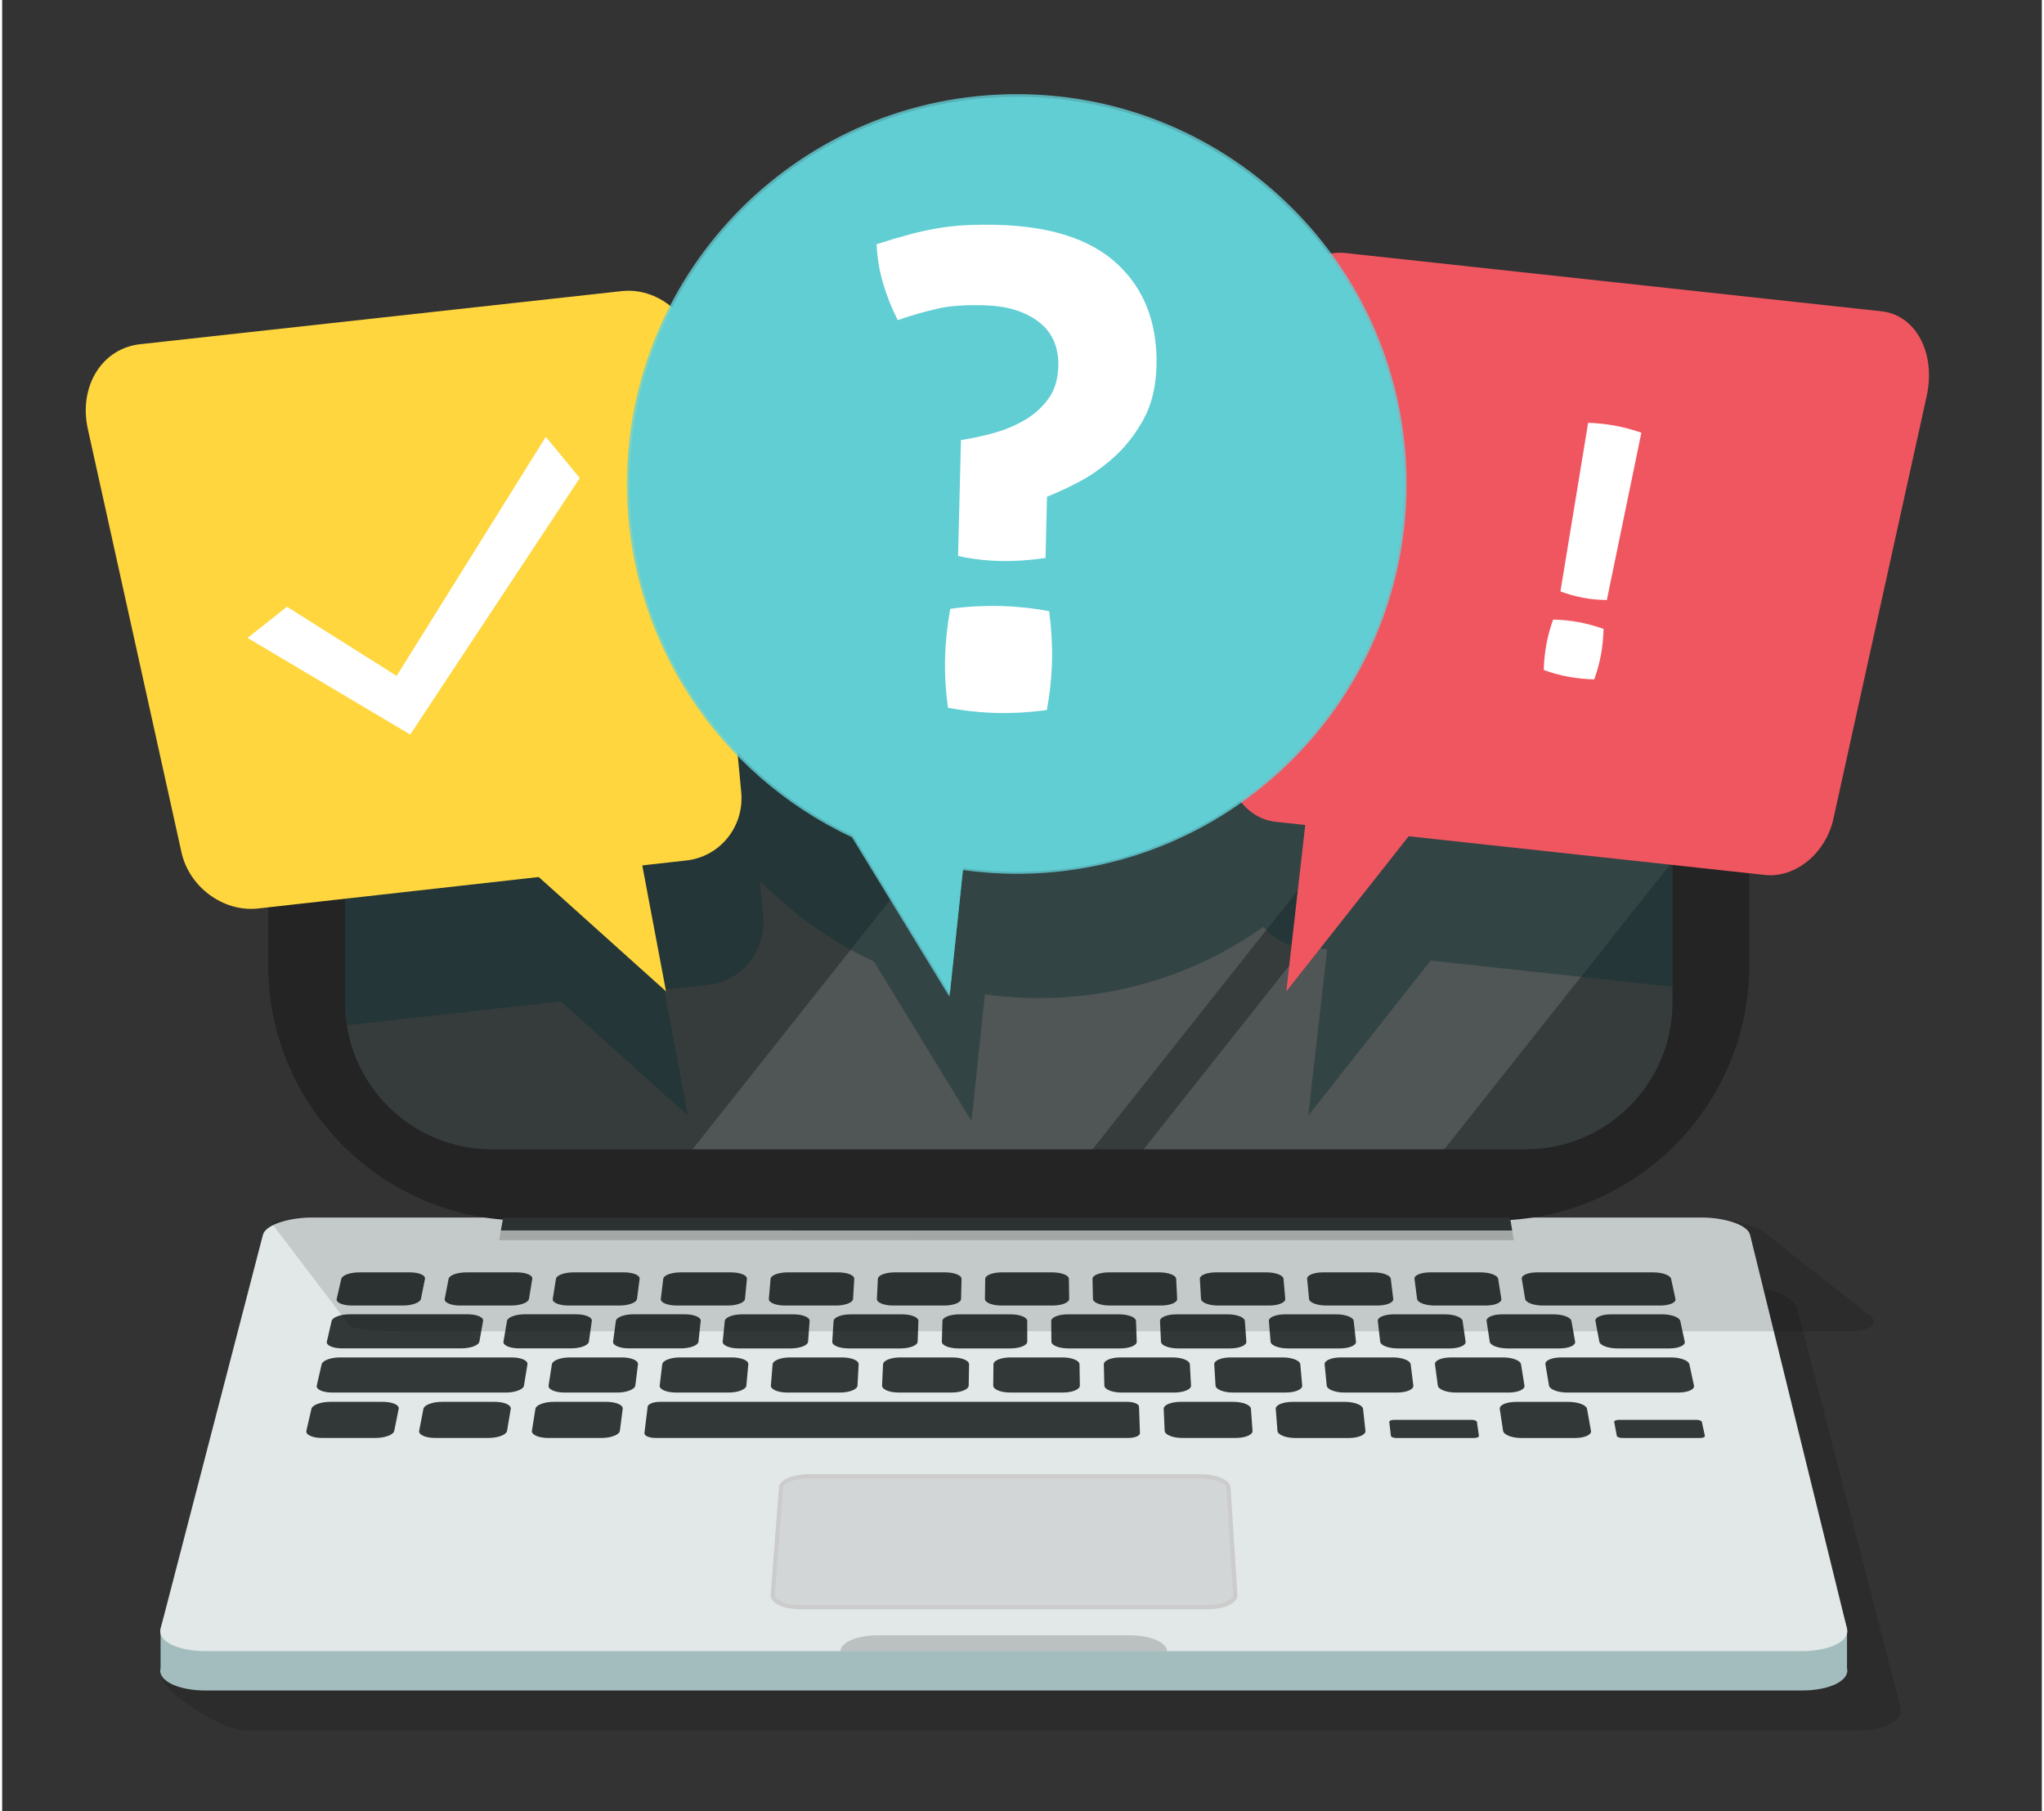
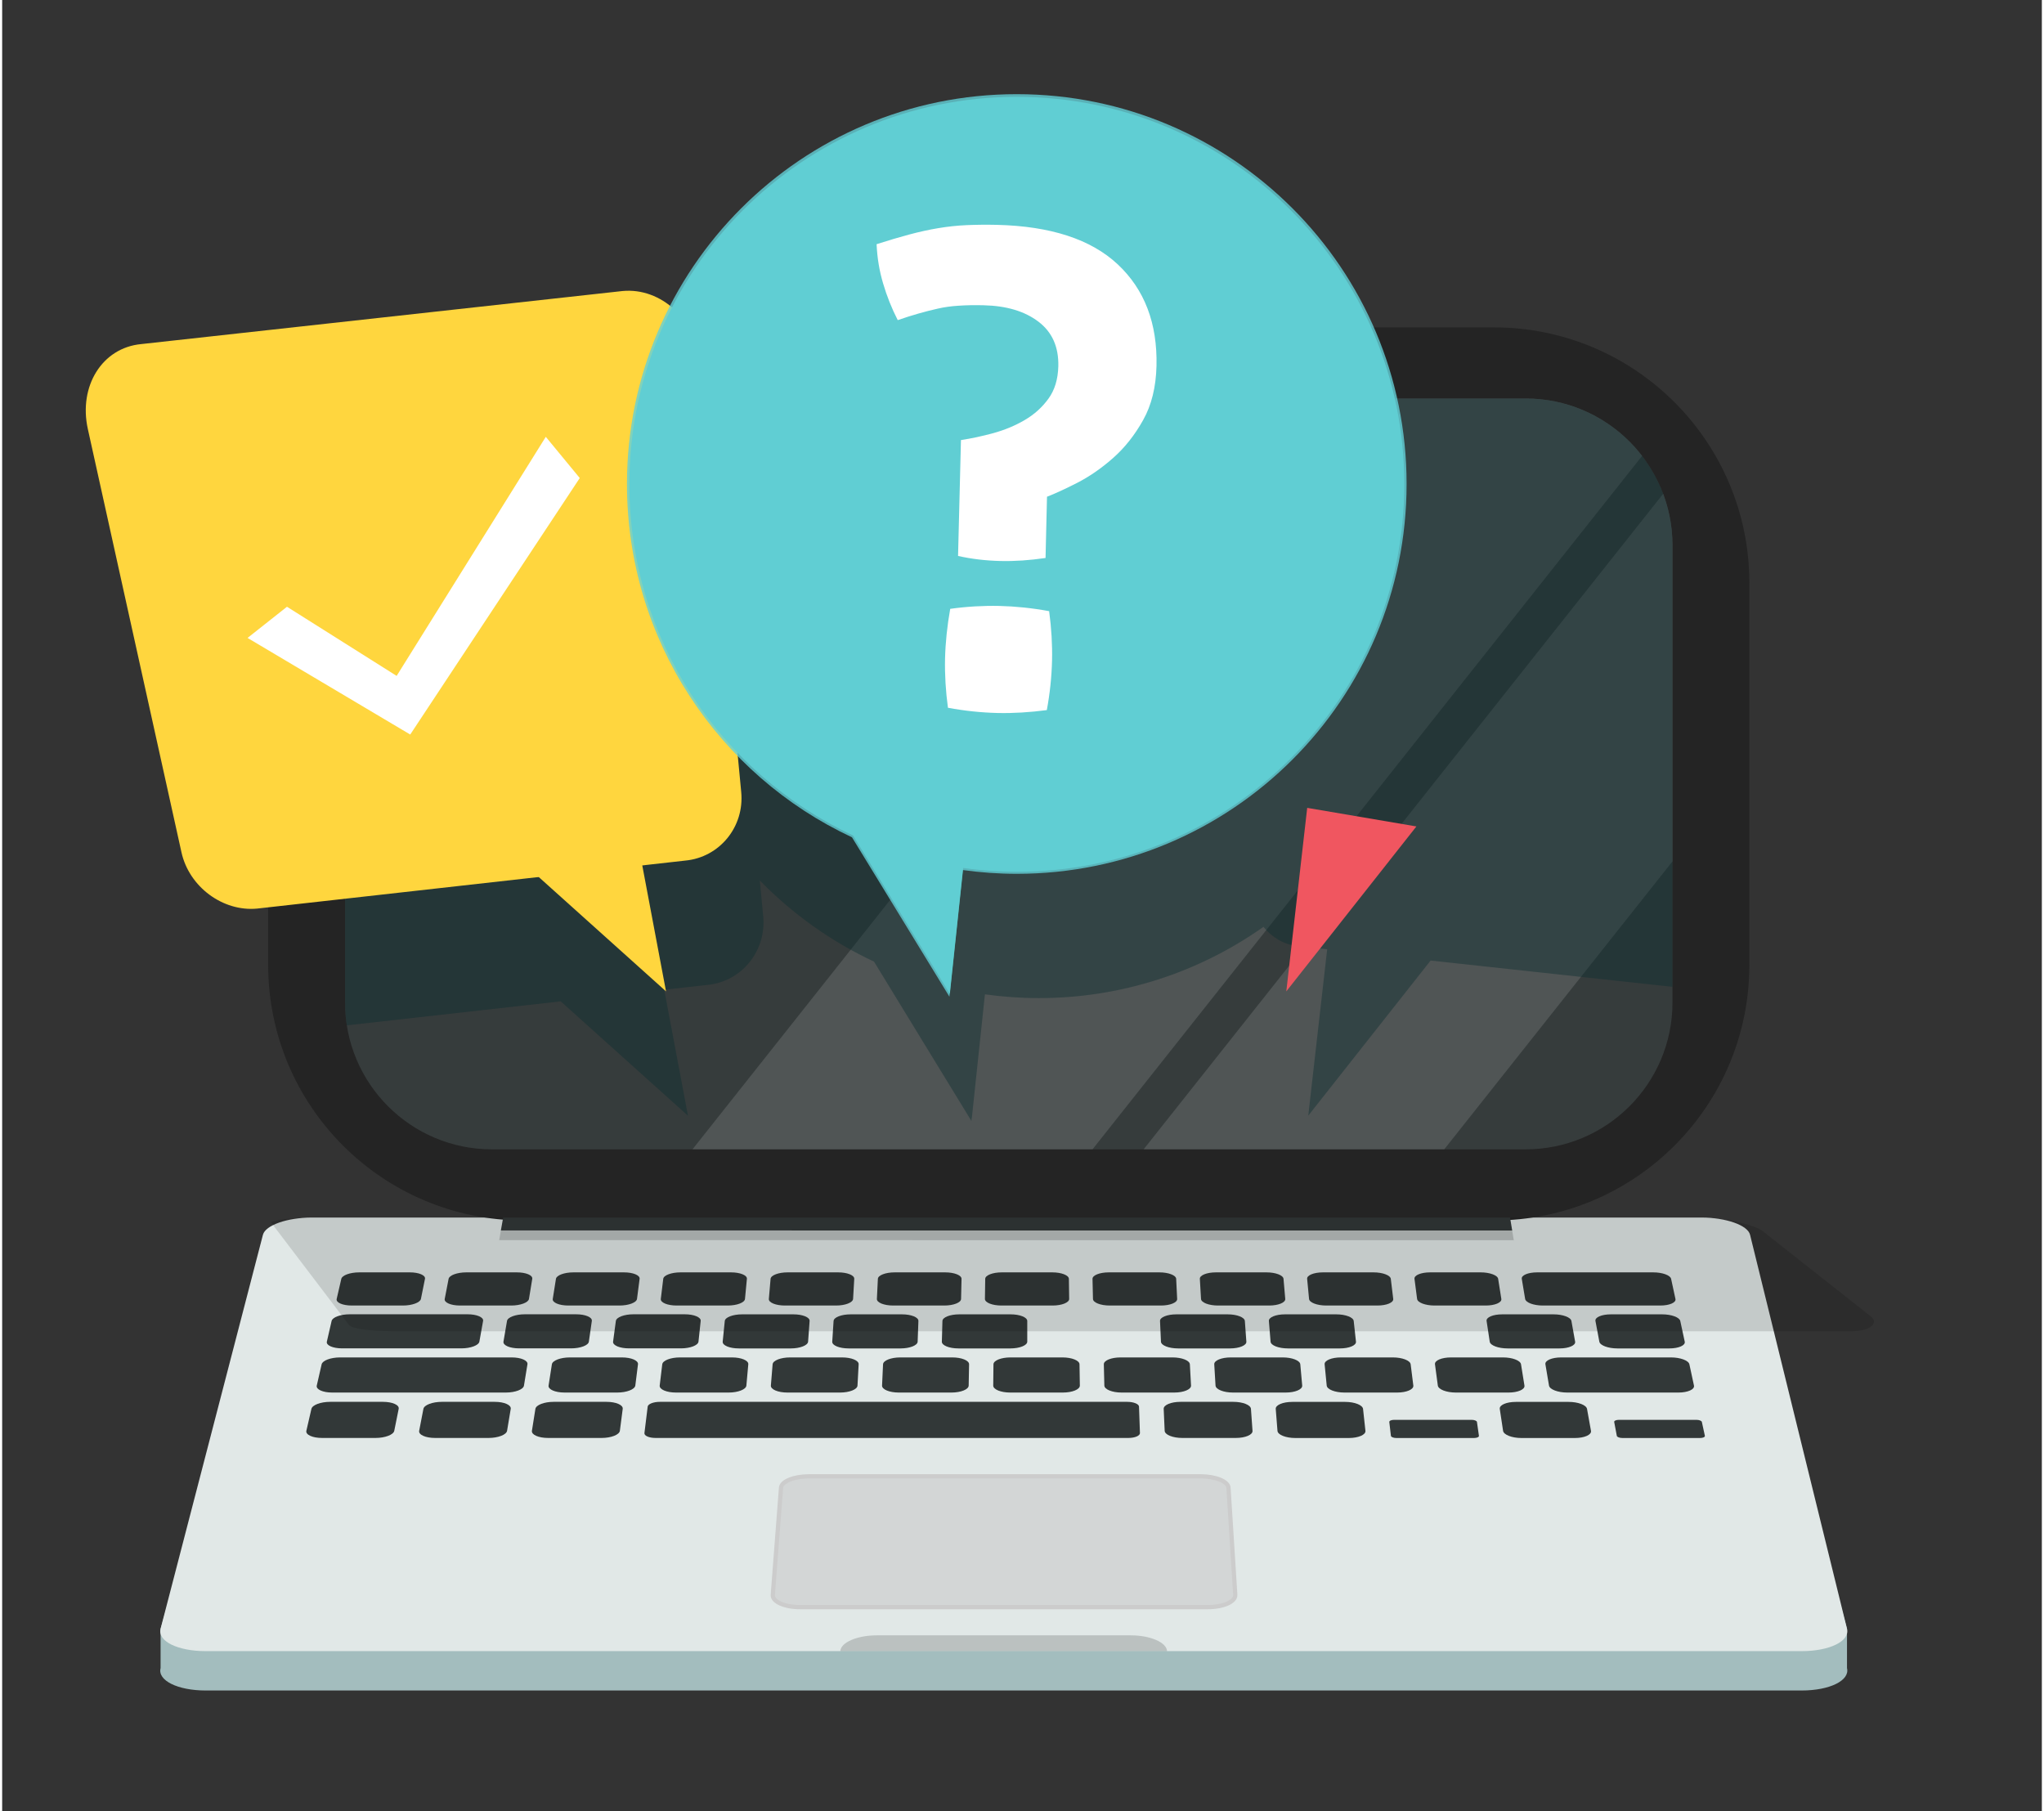
<svg xmlns="http://www.w3.org/2000/svg" xmlns:xlink="http://www.w3.org/1999/xlink" version="1.1" id="Layer_162cc4b9da12b7" x="0px" y="0px" viewBox="0 0 351.33 311.95" style="enable-background:new 0 0 351.33 311.95;" xml:space="preserve" aria-hidden="true" width="351px" height="311px">
  <rect x="0" y="0" width="351.33" height="311.95" fill="#333333" stroke="none" />
  <defs>
    <linearGradient class="cerosgradient" data-cerosgradient="true" id="CerosGradient_id9d3926e43" gradientUnits="userSpaceOnUse" x1="50%" y1="100%" x2="50%" y2="0%">
      <stop offset="0%" stop-color="#d1d1d1" />
      <stop offset="100%" stop-color="#d1d1d1" />
    </linearGradient>
    <linearGradient />
  </defs>
  <style type="text/css">
	.st0-62cc4b9da12b7{opacity:0.13;fill:#010101;}
	.st1-62cc4b9da12b7{fill:#A3BDBE;}
	.st2-62cc4b9da12b7{fill:#E1E8E7;}
	.st3-62cc4b9da12b7{opacity:0.22;fill:#323838;}
	.st4-62cc4b9da12b7{fill:#D3D6D6;stroke:#CCCCCC;stroke-width:0.731;stroke-miterlimit:10;}
	.st5-62cc4b9da12b7{fill:#323838;}
	.st6-62cc4b9da12b7{fill:#242424;}
	.st7-62cc4b9da12b7{opacity:0.13;clip-path:url(#SVGID_00000005985095299188227060000017245759365257727930_);}
	.st8-62cc4b9da12b7{fill:#FFFFFF;}
	.st9-62cc4b9da12b7{opacity:0.35;fill:#818181;}
	.st10-62cc4b9da12b7{opacity:0.42;clip-path:url(#SVGID_00000148635309781421214310000015008182052777472897_);fill:#0C2F30;}
	.st11-62cc4b9da12b7{fill:#FFD63E;}
	.st12-62cc4b9da12b7{fill:#F05660;}
	.st13-62cc4b9da12b7{fill:#57C3BC;}
	.st14-62cc4b9da12b7{opacity:0.8;fill:#63D1D8;}
</style>
  <g>
    <g>
      <g>
-         <path class="st0-62cc4b9da12b7" d="M152.75,221.25c-4.74-3.17-12.24,38.47-15.86,36.91l-81.63-35.28c-2.14,0.54-3.68,1.44-3.93,2.47     l-23.84,63.3c-0.53,2.16,9.84,9.44,14.73,9.44l276.98,0c4.88,0,8.39-1.76,7.83-3.92l-17.83-68.77c-0.6-2.31-5.85-4.16-11.74-4.16     L152.75,221.25z" />
        <path class="st1-62cc4b9da12b7" d="M309.95,291.18l-274.89,0c-4.85,0-8.33-1.74-7.77-3.86v-6.78l17.63-61.08c0.43-1.64,4.19-2.96,8.41-2.96     l239.37,0c4.22,0,7.97,1.32,8.37,2.96l16.7,61.08v6.78C318.3,289.45,314.8,291.18,309.95,291.18z" />
        <path class="st2-62cc4b9da12b7" d="M309.95,284.4l-274.89,0c-4.85,0-8.33-1.73-7.77-3.86l17.63-67.86c0.43-1.64,4.19-2.96,8.41-2.96l239.37,0     c4.22,0,7.97,1.32,8.37,2.96l16.7,67.86C318.3,282.67,314.8,284.4,309.95,284.4z" />
      </g>
      <g>
        <path class="st3-62cc4b9da12b7" d="M200.65,284.4l-56.28,0l0,0c0.08-1.51,2.91-2.72,6.3-2.72l43.71,0C197.78,281.68,200.58,282.9,200.65,284.4     L200.65,284.4z" />
        <path class="st4-62cc4b9da12b7" d="M207.68,276.82l-70.25,0c-2.68,0-4.78-0.95-4.69-2.11l1.42-18.46c0.08-1.09,2.24-1.96,4.81-1.96l67.47,0     c2.58,0,4.72,0.88,4.79,1.96l1.17,18.46C212.47,275.87,210.36,276.82,207.68,276.82z" />
        <g>
          <g>
            <path class="st5-62cc4b9da12b7" d="M69.04,224.87l-8.82,0c-1.58,0-2.74-0.51-2.6-1.13l0.8-3.47c0.14-0.61,1.52-1.11,3.08-1.11l8.73,0       c1.56,0,2.72,0.5,2.6,1.11l-0.7,3.47C71.99,224.36,70.61,224.87,69.04,224.87z" />
            <path class="st5-62cc4b9da12b7" d="M87.69,224.87l-8.82,0c-1.58,0-2.76-0.51-2.64-1.13l0.67-3.47c0.12-0.61,1.48-1.11,3.04-1.11l8.73,0       c1.56,0,2.74,0.5,2.64,1.11l-0.57,3.47C90.63,224.36,89.26,224.87,87.69,224.87z" />
            <path class="st5-62cc4b9da12b7" d="M106.34,224.87l-8.82,0c-1.58,0-2.78-0.51-2.68-1.13l0.55-3.47c0.1-0.61,1.44-1.11,3-1.11l8.73,0       c1.56,0,2.76,0.5,2.68,1.11l-0.45,3.47C109.26,224.36,107.91,224.87,106.34,224.87z" />
            <path class="st5-62cc4b9da12b7" d="M124.99,224.87l-8.82,0c-1.58,0-2.79-0.51-2.72-1.13l0.42-3.47c0.07-0.61,1.4-1.11,2.96-1.11l8.73,0       c1.56,0,2.78,0.5,2.72,1.11l-0.33,3.47C127.89,224.36,126.57,224.87,124.99,224.87z" />
            <path class="st5-62cc4b9da12b7" d="M143.64,224.87l-8.82,0c-1.58,0-2.81-0.51-2.76-1.13l0.3-3.47c0.05-0.61,1.36-1.11,2.92-1.11l8.73,0       c1.56,0,2.8,0.5,2.76,1.11l-0.2,3.47C146.52,224.36,145.22,224.87,143.64,224.87z" />
            <path class="st5-62cc4b9da12b7" d="M162.29,224.87l-8.82,0c-1.58,0-2.83-0.51-2.8-1.13l0.17-3.47c0.03-0.61,1.32-1.11,2.88-1.11l8.73,0       c1.56,0,2.81,0.5,2.8,1.11l-0.08,3.47C165.16,224.36,163.87,224.87,162.29,224.87z" />
            <path class="st5-62cc4b9da12b7" d="M180.94,224.87l-8.82,0c-1.58,0-2.85-0.51-2.84-1.13l0.05-3.47c0.01-0.61,1.28-1.11,2.84-1.11l8.73,0       c1.56,0,2.83,0.5,2.84,1.11l0.05,3.47C183.79,224.36,182.52,224.87,180.94,224.87z" />
            <path class="st5-62cc4b9da12b7" d="M199.59,224.87l-8.82,0c-1.58,0-2.87-0.51-2.88-1.13l-0.08-3.47c-0.01-0.61,1.24-1.11,2.8-1.11l8.73,0       c1.56,0,2.85,0.5,2.88,1.11l0.17,3.47C202.42,224.36,201.17,224.87,199.59,224.87z" />
            <path class="st5-62cc4b9da12b7" d="M218.24,224.87l-8.82,0c-1.58,0-2.88-0.51-2.92-1.13l-0.2-3.47c-0.04-0.61,1.2-1.11,2.76-1.11l8.73,0       c1.56,0,2.87,0.5,2.92,1.11l0.3,3.47C221.05,224.36,219.82,224.87,218.24,224.87z" />
            <path class="st5-62cc4b9da12b7" d="M236.89,224.87l-8.82,0c-1.58,0-2.9-0.51-2.96-1.13l-0.33-3.47c-0.06-0.61,1.16-1.11,2.72-1.11l8.73,0       c1.56,0,2.88,0.5,2.96,1.11l0.42,3.47C239.68,224.36,238.47,224.87,236.89,224.87z" />
            <path class="st5-62cc4b9da12b7" d="M255.54,224.87l-8.82,0c-1.58,0-2.92-0.51-3-1.13l-0.45-3.47c-0.08-0.61,1.12-1.11,2.68-1.11h8.73       c1.56,0,2.9,0.5,3,1.11l0.55,3.47C258.32,224.36,257.12,224.87,255.54,224.87z" />
            <path class="st5-62cc4b9da12b7" d="M285.61,224.87l-20.24,0c-1.58,0-2.94-0.51-3.04-1.13l-0.58-3.47c-0.1-0.61,1.08-1.11,2.64-1.11l20.02,0       c1.56,0,2.93,0.5,3.06,1.11l0.75,3.47C288.36,224.36,287.19,224.87,285.61,224.87z" />
          </g>
          <g>
            <path class="st5-62cc4b9da12b7" d="M79.09,232.25l-20.53,0c-1.6,0-2.78-0.52-2.63-1.16l0.82-3.57c0.15-0.63,1.54-1.14,3.13-1.14l20.3,0       c1.58,0,2.77,0.51,2.66,1.14l-0.64,3.57C82.08,231.73,80.69,232.25,79.09,232.25z" />
            <path class="st5-62cc4b9da12b7" d="M98,232.25l-8.95,0c-1.6,0-2.81-0.52-2.7-1.16l0.61-3.57c0.11-0.63,1.48-1.14,3.06-1.14l8.85,0       c1.58,0,2.79,0.51,2.7,1.14l-0.51,3.57C100.98,231.73,99.6,232.25,98,232.25z" />
            <path class="st5-62cc4b9da12b7" d="M116.92,232.25l-8.95,0c-1.6,0-2.82-0.52-2.74-1.16l0.48-3.57c0.09-0.63,1.44-1.14,3.02-1.14l8.85,0       c1.58,0,2.81,0.51,2.74,1.14l-0.38,3.57C119.87,231.73,118.52,232.25,116.92,232.25z" />
            <path class="st5-62cc4b9da12b7" d="M135.84,232.26l-8.95,0c-1.6,0-2.84-0.52-2.78-1.16l0.36-3.57c0.06-0.63,1.4-1.14,2.98-1.14h8.85       c1.58,0,2.83,0.51,2.78,1.14l-0.26,3.57C138.77,231.73,137.44,232.26,135.84,232.26z" />
            <path class="st5-62cc4b9da12b7" d="M154.75,232.26l-8.95,0c-1.6,0-2.86-0.52-2.82-1.16l0.23-3.57c0.04-0.63,1.35-1.14,2.94-1.14l8.85,0       c1.58,0,2.85,0.51,2.82,1.14l-0.13,3.57C157.67,231.73,156.35,232.26,154.75,232.26z" />
            <path class="st5-62cc4b9da12b7" d="M173.67,232.26l-8.95,0c-1.6,0-2.88-0.52-2.86-1.16l0.1-3.57c0.02-0.63,1.31-1.14,2.9-1.14l8.85,0       c1.58,0,2.86,0.51,2.86,1.14l0,3.57C176.57,231.73,175.27,232.26,173.67,232.26z" />
-             <path class="st5-62cc4b9da12b7" d="M192.59,232.26l-8.95,0c-1.6,0-2.9-0.52-2.91-1.16l-0.03-3.57c-0.01-0.63,1.27-1.14,2.85-1.14l8.85,0       c1.58,0,2.88,0.51,2.9,1.14l0.13,3.57C195.46,231.73,194.19,232.26,192.59,232.26z" />
            <path class="st5-62cc4b9da12b7" d="M211.5,232.26l-8.95,0c-1.6,0-2.92-0.52-2.95-1.16l-0.16-3.57c-0.03-0.63,1.23-1.14,2.81-1.14l8.85,0       c1.58,0,2.9,0.51,2.95,1.14l0.26,3.57C214.36,231.73,213.1,232.26,211.5,232.26z" />
            <path class="st5-62cc4b9da12b7" d="M230.42,232.26l-8.95,0c-1.6,0-2.94-0.52-2.99-1.16l-0.29-3.57c-0.05-0.63,1.19-1.14,2.77-1.14l8.85,0       c1.58,0,2.92,0.51,2.99,1.14l0.39,3.57C233.26,231.73,232.02,232.26,230.42,232.26z" />
-             <path class="st5-62cc4b9da12b7" d="M249.34,232.26l-8.95,0c-1.6,0-2.96-0.52-3.03-1.16l-0.41-3.57c-0.07-0.63,1.15-1.14,2.73-1.14l8.85,0       c1.58,0,2.94,0.51,3.03,1.14l0.51,3.57C252.16,231.73,250.94,232.26,249.34,232.26z" />
            <path class="st5-62cc4b9da12b7" d="M268.25,232.26l-8.95,0c-1.6,0-2.98-0.52-3.07-1.16l-0.54-3.57c-0.1-0.63,1.11-1.14,2.69-1.14l8.85,0       c1.58,0,2.96,0.51,3.07,1.14l0.64,3.57C271.05,231.73,269.85,232.26,268.25,232.26z" />
            <path class="st5-62cc4b9da12b7" d="M287.17,232.26l-8.95,0c-1.6,0-2.99-0.52-3.11-1.16l-0.67-3.57c-0.12-0.63,1.07-1.14,2.65-1.14h8.85       c1.58,0,2.97,0.51,3.11,1.14l0.77,3.57C289.95,231.74,288.77,232.26,287.17,232.26z" />
          </g>
          <g>
            <path class="st5-62cc4b9da12b7" d="M86.76,239.86l-29.91,0c-1.62,0-2.81-0.54-2.66-1.2l0.84-3.67c0.15-0.65,1.57-1.18,3.17-1.18l29.57,0       c1.6,0,2.82,0.53,2.71,1.18l-0.6,3.67C89.79,239.32,88.38,239.86,86.76,239.86z" />
            <path class="st5-62cc4b9da12b7" d="M105.95,239.86h-9.08c-1.62,0-2.85-0.54-2.75-1.2l0.57-3.67c0.1-0.65,1.48-1.18,3.09-1.18l8.98,0       c1.6,0,2.84,0.53,2.76,1.18l-0.46,3.67C108.96,239.32,107.57,239.86,105.95,239.86z" />
            <path class="st5-62cc4b9da12b7" d="M125.14,239.86l-9.08,0c-1.62,0-2.87-0.54-2.8-1.2l0.44-3.67c0.08-0.65,1.44-1.18,3.04-1.18l8.98,0       c1.6,0,2.86,0.53,2.8,1.18l-0.33,3.67C128.13,239.32,126.76,239.86,125.14,239.86z" />
            <path class="st5-62cc4b9da12b7" d="M144.33,239.86l-9.08,0c-1.62,0-2.89-0.54-2.84-1.2l0.3-3.67c0.05-0.65,1.4-1.18,3-1.18l8.98,0       c1.6,0,2.88,0.53,2.84,1.18l-0.2,3.67C147.3,239.32,145.95,239.86,144.33,239.86z" />
            <path class="st5-62cc4b9da12b7" d="M163.52,239.86l-9.08,0c-1.62,0-2.91-0.54-2.88-1.2l0.17-3.67c0.03-0.65,1.36-1.18,2.96-1.18l8.98,0       c1.6,0,2.89,0.53,2.88,1.18l-0.07,3.67C166.47,239.32,165.14,239.86,163.52,239.86z" />
            <path class="st5-62cc4b9da12b7" d="M182.71,239.86l-9.08,0c-1.62,0-2.93-0.54-2.92-1.2l0.04-3.67c0.01-0.65,1.31-1.18,2.92-1.18l8.98,0       c1.6,0,2.91,0.53,2.92,1.18l0.06,3.67C185.64,239.32,184.33,239.86,182.71,239.86z" />
            <path class="st5-62cc4b9da12b7" d="M201.9,239.86h-9.08c-1.62,0-2.95-0.54-2.97-1.2l-0.09-3.67c-0.02-0.65,1.27-1.18,2.87-1.18l8.98,0       c1.6,0,2.93,0.53,2.97,1.18l0.2,3.67C204.81,239.32,203.52,239.86,201.9,239.86z" />
            <path class="st5-62cc4b9da12b7" d="M221.09,239.86l-9.08,0c-1.62,0-2.97-0.54-3.01-1.2l-0.22-3.67c-0.04-0.65,1.23-1.18,2.83-1.18l8.98,0       c1.6,0,2.95,0.53,3.01,1.18l0.33,3.67C223.98,239.32,222.71,239.86,221.09,239.86z" />
            <path class="st5-62cc4b9da12b7" d="M240.28,239.86l-9.08,0c-1.62,0-2.99-0.54-3.05-1.2l-0.36-3.67c-0.06-0.65,1.19-1.18,2.79-1.18l8.98,0       c1.6,0,2.97,0.53,3.05,1.18l0.46,3.67C243.15,239.32,241.9,239.86,240.28,239.86z" />
            <path class="st5-62cc4b9da12b7" d="M259.47,239.86l-9.08,0c-1.62,0-3.01-0.54-3.1-1.2l-0.49-3.67c-0.09-0.65,1.14-1.18,2.75-1.18l8.98,0       c1.6,0,2.99,0.53,3.09,1.18l0.59,3.67C262.32,239.32,261.09,239.86,259.47,239.86z" />
            <path class="st5-62cc4b9da12b7" d="M288.73,239.86l-19.15,0c-1.62,0-3.03-0.54-3.14-1.2l-0.62-3.67c-0.11-0.65,1.1-1.18,2.71-1.18l18.93,0       c1.6,0,3.02,0.53,3.16,1.18l0.79,3.67C291.55,239.32,290.35,239.86,288.73,239.86z" />
          </g>
          <g>
            <path class="st5-62cc4b9da12b7" d="M64.31,247.68H55.1c-1.65,0-2.85-0.55-2.7-1.23l0.87-3.78c0.15-0.67,1.6-1.21,3.22-1.21l9.11,0       c1.63,0,2.84,0.54,2.7,1.21l-0.76,3.78C67.4,247.13,65.95,247.68,64.31,247.68z" />
            <path class="st5-62cc4b9da12b7" d="M83.78,247.68l-9.21,0c-1.65,0-2.87-0.55-2.74-1.23l0.73-3.78c0.13-0.67,1.55-1.21,3.18-1.21l9.11,0       c1.63,0,2.86,0.54,2.75,1.21l-0.63,3.78C86.85,247.13,85.43,247.68,83.78,247.68z" />
            <path class="st5-62cc4b9da12b7" d="M103.25,247.68l-9.21,0c-1.65,0-2.89-0.55-2.79-1.23l0.6-3.78c0.11-0.67,1.51-1.21,3.14-1.21l9.11,0       c1.63,0,2.88,0.54,2.79,1.21l-0.49,3.78C106.3,247.13,104.9,247.68,103.25,247.68z" />
            <path class="st5-62cc4b9da12b7" d="M193.98,247.68l-81.43,0c-1.12,0-1.97-0.37-1.92-0.84l0.56-4.56c0.06-0.45,0.99-0.82,2.1-0.82l80.5,0       c1.1,0,2.01,0.37,2.03,0.82l0.16,4.56C195.99,247.31,195.1,247.68,193.98,247.68z" />
            <path class="st5-62cc4b9da12b7" d="M212.49,247.68l-9.21,0c-1.65,0-3.01-0.55-3.04-1.23l-0.17-3.78c-0.03-0.67,1.27-1.21,2.89-1.21l9.11,0       c1.63,0,2.99,0.54,3.03,1.21l0.27,3.78C215.43,247.13,214.14,247.68,212.49,247.68z" />
            <path class="st5-62cc4b9da12b7" d="M231.96,247.69l-9.21,0c-1.65,0-3.03-0.55-3.08-1.23l-0.3-3.78c-0.05-0.67,1.22-1.21,2.85-1.21l9.11,0       c1.63,0,3,0.54,3.08,1.21l0.41,3.78C234.89,247.13,233.61,247.69,231.96,247.69z" />
            <path class="st5-62cc4b9da12b7" d="M253.53,247.69l-13.39,0c-0.49,0-0.91-0.17-0.93-0.37l-0.28-2.39c-0.02-0.2,0.35-0.37,0.84-0.37l13.32,0       c0.49,0,0.91,0.16,0.94,0.37l0.34,2.39C254.39,247.52,254.02,247.69,253.53,247.69z" />
            <path class="st5-62cc4b9da12b7" d="M270.91,247.69l-9.21,0c-1.65,0-3.06-0.55-3.17-1.23l-0.57-3.78c-0.1-0.67,1.14-1.21,2.76-1.21l9.11,0       c1.63,0,3.04,0.54,3.16,1.21l0.68,3.78C273.79,247.13,272.55,247.69,270.91,247.69z" />
            <path class="st5-62cc4b9da12b7" d="M292.47,247.69l-13.39,0c-0.49,0-0.92-0.17-0.96-0.37l-0.45-2.39c-0.04-0.2,0.33-0.37,0.82-0.37l13.32,0       c0.49,0,0.92,0.16,0.96,0.37l0.52,2.39C293.32,247.52,292.96,247.69,292.47,247.69z" />
          </g>
        </g>
      </g>
    </g>
    <g>
      <path class="st6-62cc4b9da12b7" d="M256.93,56.39H89.84c-24.31,0-44.02,19.71-44.02,44.02v65.79c0,24.31,19.71,44.02,44.02,44.02h167.09    c24.31,0,44.02-19.71,44.02-44.02v-65.79C300.95,76.1,281.24,56.39,256.93,56.39z" />
      <g>
        <defs>
          <path id="SVGID_1_62cc4b9da12b7" d="M262.4,68.64H84.37c-13.98,0-25.31,11.33-25.31,25.31v78.71c0,13.98,11.33,25.31,25.31,25.31H262.4      c13.98,0,25.31-11.33,25.31-25.31V93.95C287.71,79.97,276.38,68.64,262.4,68.64z" />
        </defs>
        <use xlink:href="#SVGID_1_62cc4b9da12b7" style="overflow:visible;fill:#363C3C;" />
        <clipPath id="SVGID_00000168813357007959344630000000860846986039829947_62cc4b9da12b7">
          <use xlink:href="#SVGID_1_62cc4b9da12b7" style="overflow:visible;" />
        </clipPath>
        <g style="opacity:0.13;clip-path:url(#SVGID_00000168813357007959344630000000860846986039829947_62cc4b9da12b7);">
          <polygon class="st8-62cc4b9da12b7" points="154.94,239.44 110.11,209.07 264.05,14.84 308.87,45.22     " />
          <polygon class="st8-62cc4b9da12b7" points="191.72,269.47 158.04,246.64 311.97,52.42 345.66,75.25     " />
        </g>
      </g>
      <path class="st9-62cc4b9da12b7" d="M175.43,62.26c0,1.04-0.91,1.89-2.04,1.89c-1.13,0-2.04-0.84-2.04-1.89c0-1.04,0.91-1.89,2.04-1.89    C174.51,60.38,175.43,61.22,175.43,62.26z" />
    </g>
    <polygon class="st5-62cc4b9da12b7" points="260.1,211.95 85.9,211.94 86.3,209.72 259.73,209.72  " />
    <polygon class="st3-62cc4b9da12b7" points="260.37,213.62 85.61,213.61 85.91,211.92 260.09,211.93  " />
    <path class="st0-62cc4b9da12b7" d="M318.4,229.31l-249.86,0c-5.1,0-8.27-0.4-8.81-1.11l-13.38-17.6c-0.25-0.32,3.42-0.87,5.82-0.87l240.5,0   c4.91,0,9.63,1.56,10.47,2.23l18.73,14.78c1.41,1.11,0.02,2.42-2.93,2.56C318.76,229.3,318.58,229.31,318.4,229.31z" />
  </g>
  <g>
    <defs>
      <path id="SVGID_00000047024895273548425660000000051365253172698497_62cc4b9da12b7" d="M262.4,68.64H84.37c-13.98,0-25.31,11.33-25.31,25.31    v78.71c0,13.98,11.33,25.31,25.31,25.31H262.4c13.98,0,25.31-11.33,25.31-25.31V93.95C287.71,79.97,276.38,68.64,262.4,68.64z" />
    </defs>
    <clipPath id="SVGID_00000114069158265576826090000004673806530433912489_62cc4b9da12b7">
      <use xlink:href="#SVGID_00000047024895273548425660000000051365253172698497_62cc4b9da12b7" style="overflow:visible;" />
    </clipPath>
    <path style="opacity:0.42;clip-path:url(#SVGID_00000114069158265576826090000004673806530433912489_62cc4b9da12b7);fill:#0C2F30;" d="   M335.27,89.65l-16.07,72.82c-1.31,5.93-6.57,10.21-11.76,9.65l-61.39-6.67l-21.08,26.72l3.26-28.66l-5.09-0.55   c-2.36-0.26-4.41-1.49-5.89-3.31c-10.94,7.73-24.29,12.27-38.7,12.27c-3.15,0-6.24-0.23-9.27-0.65l-2.26,21.34l-0.02-0.03   l-0.05,0.5l-16.78-27.45c-7.39-3.45-14.04-8.21-19.67-13.97l0.59,6.16c0.57,6.01-3.74,11.27-9.62,11.83l-7.43,0.83l4.09,21.7   l-21.92-19.7l-48.51,5.44c-5.88,0.56-11.7-3.73-13.02-9.68L18.54,95.31C16.9,87.93,21,81.32,27.71,80.68l82.91-9.14   c3.01-0.29,5.88,0.69,8.2,2.53c11.15-21.64,33.71-36.45,59.73-36.45c22.23,0,41.94,10.81,54.16,27.45c0.79-0.14,1.6-0.17,2.42-0.08   l92.37,10.04C333.43,75.68,336.89,82.28,335.27,89.65z" />
  </g>
  <path class="st11-62cc4b9da12b7" d="M117.68,148.23l-73.77,8.27c-5.88,0.56-11.7-3.73-13.02-9.68L14.76,73.9c-1.63-7.38,2.46-13.99,9.17-14.63  l82.91-9.14c6.71-0.64,12.74,5.01,13.45,12.48l7.01,73.8C127.88,142.42,123.57,147.67,117.68,148.23z" />
-   <path class="st12-62cc4b9da12b7" d="M219.36,141.55l84.3,9.16c5.19,0.56,10.45-3.72,11.76-9.65l16.07-72.82c1.63-7.37-1.84-13.97-7.76-14.62  l-92.37-10.04c-5.93-0.64-11.4,4.99-12.21,12.45l-8.01,73.69C210.48,135.73,214.17,140.99,219.36,141.55z" />
  <path class="st13-62cc4b9da12b7" d="M174.77,16.68c-36.86,0-66.74,29.88-66.74,66.74c0,26.77,15.77,49.85,38.53,60.49l16.68,27.28l2.3-21.68  c3.02,0.42,6.1,0.65,9.24,0.65c36.86,0,66.74-29.88,66.74-66.74S211.63,16.68,174.77,16.68z" />
  <path class="st14-62cc4b9da12b7" d="M174.77,16.22c-37.08,0-67.15,30.06-67.15,67.15c0,26.94,15.87,50.16,38.76,60.85l16.78,27.45l2.31-21.81  c3.04,0.42,6.14,0.65,9.29,0.65c37.08,0,67.15-30.06,67.15-67.15S211.86,16.22,174.77,16.22z" />
  <polygon class="st11-62cc4b9da12b7" points="114.35,170.76 110.06,148.01 90.34,149.19 " />
  <polygon class="st12-62cc4b9da12b7" points="221.19,170.76 243.6,142.35 224.79,139.15 " />
  <g>
-     <path class="st8-62cc4b9da12b7" d="M265.54,115.41c0.03-1.5,0.18-2.96,0.44-4.38c0.26-1.42,0.65-2.86,1.17-4.31c1.5,0.03,2.96,0.18,4.38,0.44   c1.42,0.26,2.86,0.65,4.31,1.17c-0.04,1.54-0.19,3.01-0.44,4.38c-0.27,1.46-0.66,2.9-1.17,4.31c-1.54-0.04-3-0.19-4.38-0.44   C268.39,116.31,266.96,115.92,265.54,115.41z M273.18,72.83c1.58,0.05,3.12,0.21,4.62,0.49c1.54,0.28,3.05,0.69,4.55,1.21   l-5.95,28.82c-1.42-0.02-2.77-0.14-4.03-0.38c-1.34-0.25-2.66-0.62-3.96-1.1L273.18,72.83z" />
-   </g>
+     </g>
  <path class="st8-62cc4b9da12b7" d="M70.29,126.52l-28.02-16.64l6.79-5.37l18.89,11.91l25.69-41.18l5.85,7.1L70.29,126.52z" />
  <g>
    <path class="st8-62cc4b9da12b7" d="M165.15,75.8c1.78-0.27,3.65-0.67,5.59-1.2c1.95-0.54,3.74-1.28,5.39-2.25c1.65-0.96,3.01-2.19,4.09-3.68   c1.08-1.48,1.64-3.34,1.7-5.58c0.08-3.33-1.06-5.89-3.42-7.68c-2.36-1.8-5.5-2.74-9.45-2.83c-1.62-0.04-3.07-0.01-4.35,0.08   c-1.28,0.08-2.46,0.25-3.55,0.5c-1.09,0.24-2.2,0.53-3.33,0.85c-1.13,0.32-2.32,0.7-3.56,1.13c-1.04-2.03-1.88-4.14-2.52-6.32   c-0.65-2.18-1.02-4.43-1.12-6.76c2.02-0.65,3.89-1.2,5.6-1.66c1.71-0.46,3.39-0.83,5.01-1.1c1.63-0.27,3.26-0.45,4.88-0.52   c1.63-0.07,3.37-0.09,5.22-0.05c9.27,0.22,16.22,2.49,20.83,6.81c4.61,4.32,6.84,10.15,6.67,17.49c-0.09,3.64-0.85,6.75-2.31,9.34   c-1.45,2.6-3.19,4.78-5.2,6.55c-2.01,1.77-4.08,3.19-6.19,4.27c-2.11,1.07-3.83,1.86-5.16,2.37l-0.25,10.55   c-2.72,0.4-5.31,0.58-7.78,0.52c-2.55-0.06-4.98-0.35-7.29-0.87L165.15,75.8z M162.91,121.91c-0.39-2.87-0.56-5.7-0.5-8.48   c0.07-2.78,0.37-5.63,0.89-8.56c2.87-0.4,5.7-0.56,8.48-0.5c2.78,0.07,5.64,0.36,8.56,0.9c0.4,2.95,0.56,5.77,0.5,8.48   c-0.07,2.86-0.37,5.72-0.9,8.56c-2.95,0.39-5.77,0.56-8.48,0.5C168.62,122.74,165.76,122.44,162.91,121.91z" />
  </g>
</svg>